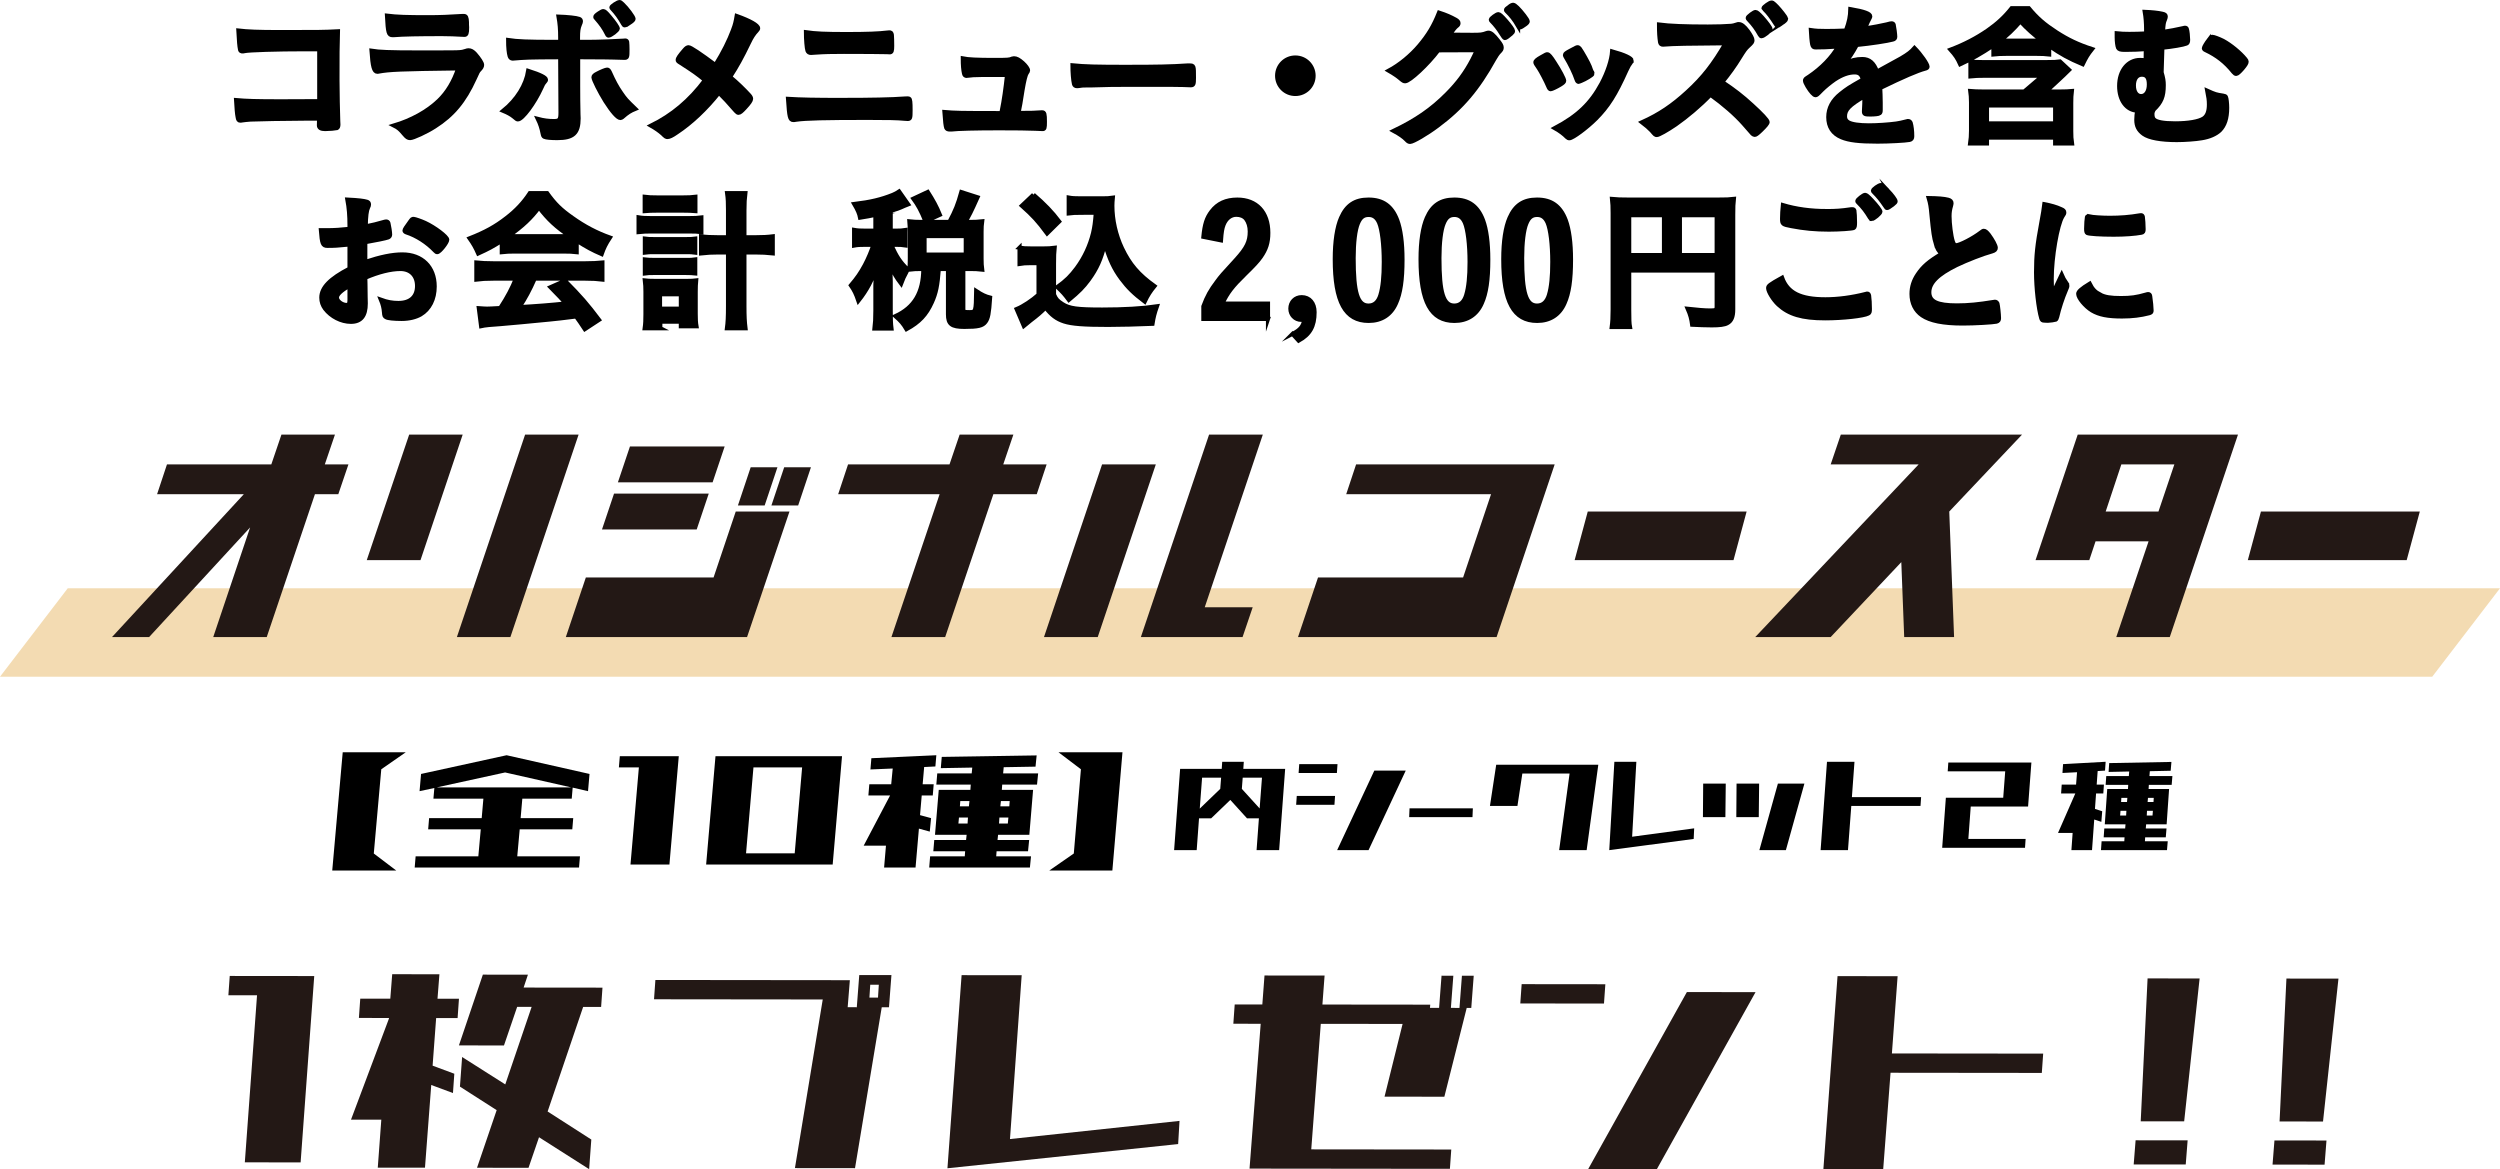
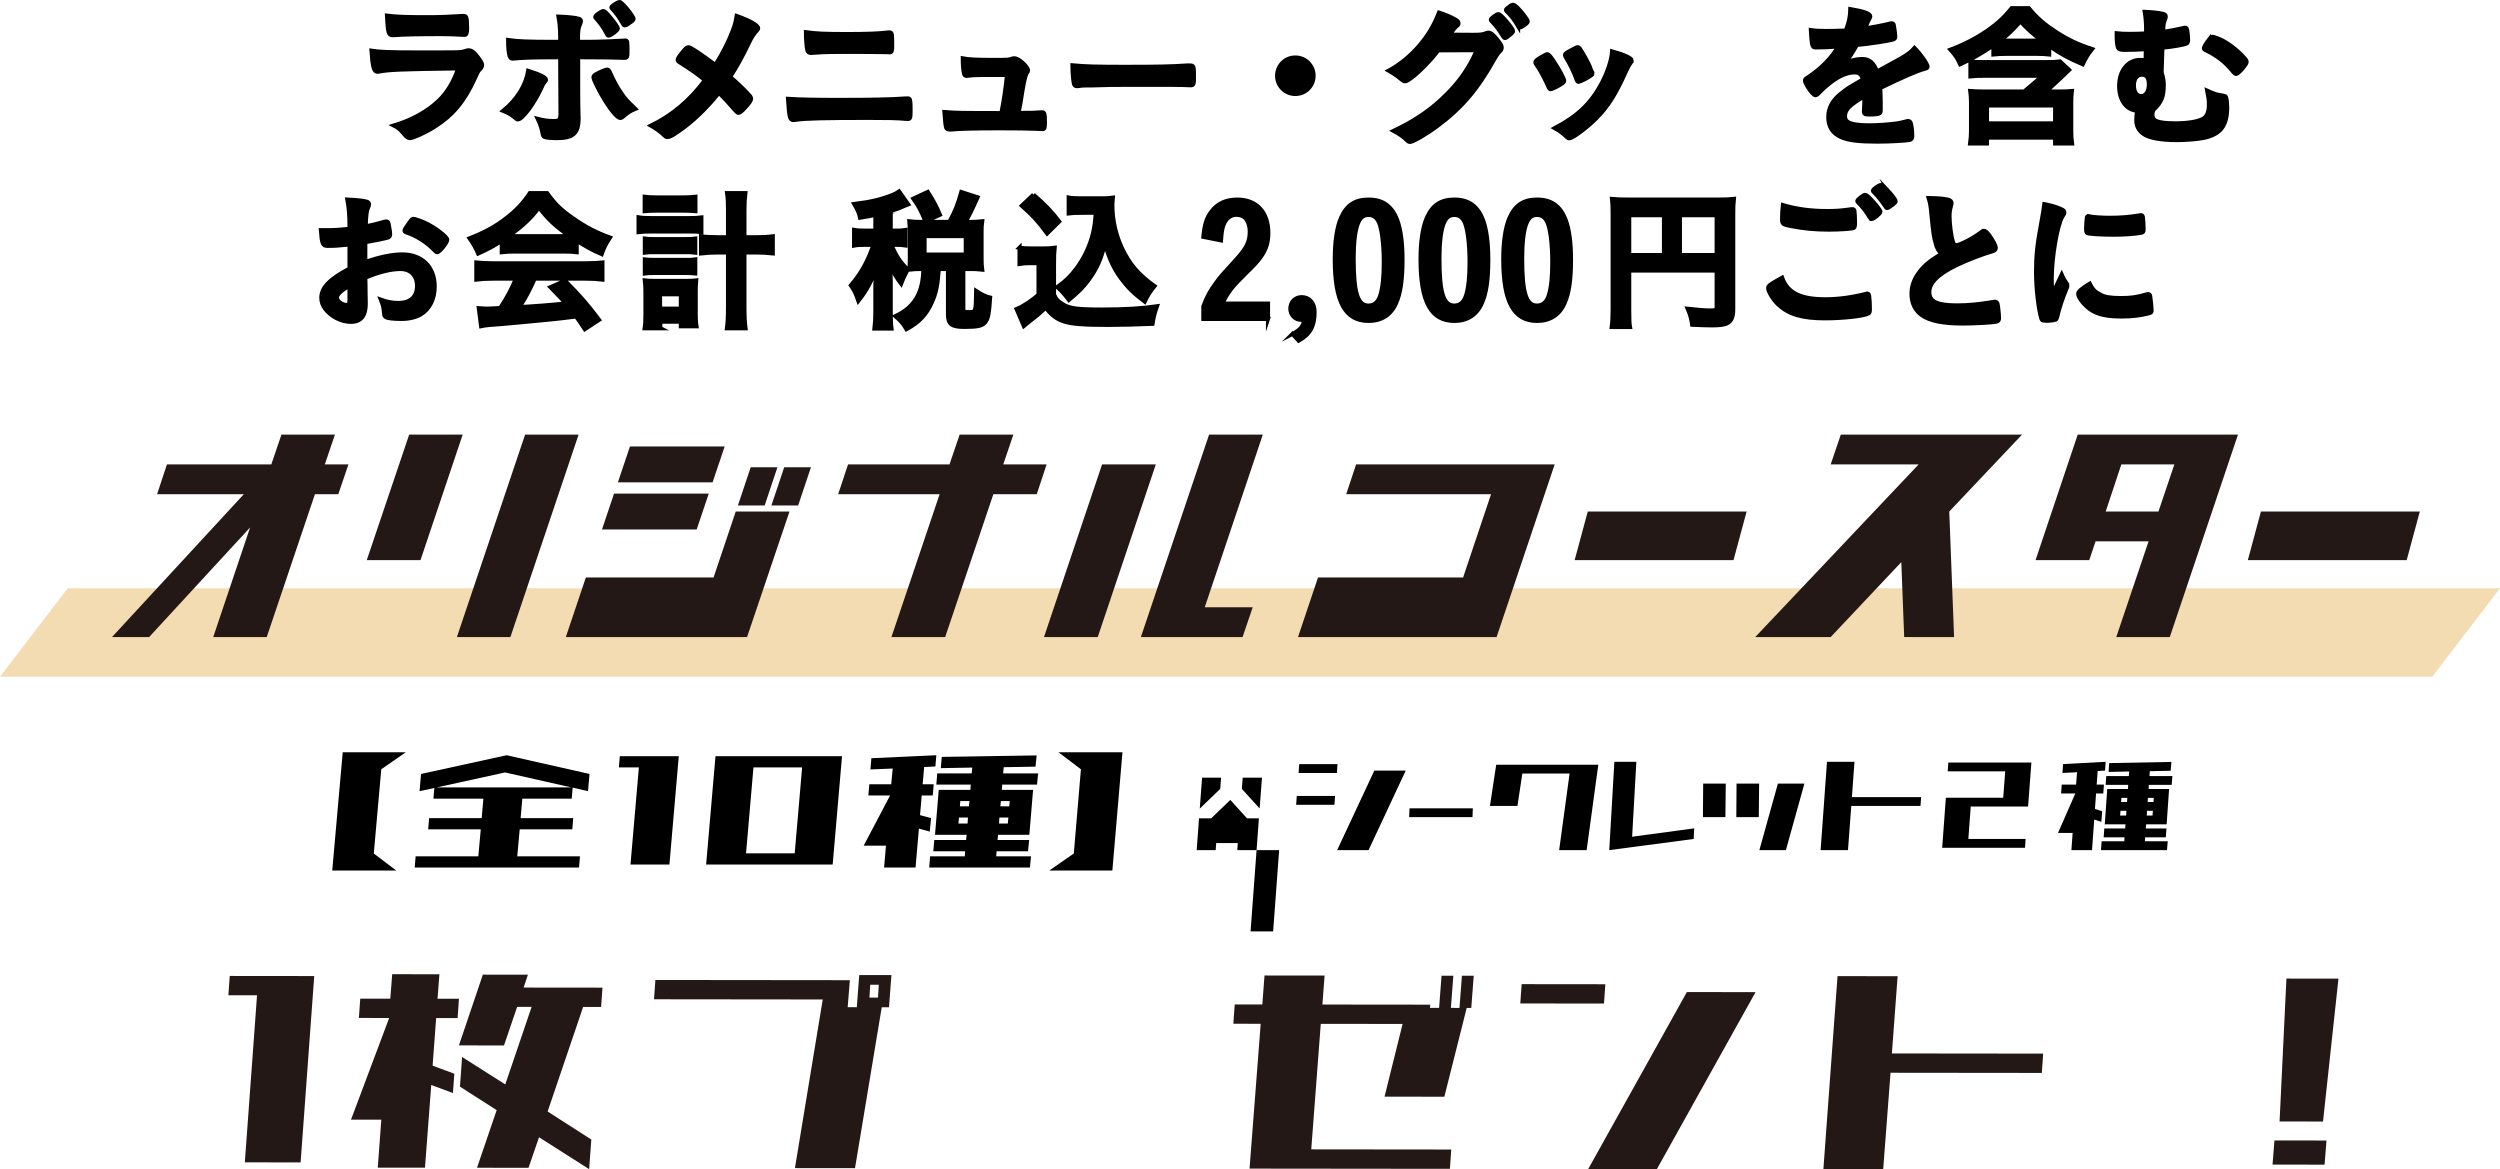
<svg xmlns="http://www.w3.org/2000/svg" id="_レイヤー_1" version="1.1" viewBox="0 0 755.824 353.517">
  <defs>
    <style>
      .st0 {
        fill: #f3dbb2;
      }

      .st1 {
        stroke: #000;
        stroke-miterlimit: 10;
        stroke-width: 1.247px;
      }

      .st2 {
        fill: #231815;
      }
    </style>
  </defs>
  <polygon class="st0" points="0 204.59 735.339 204.59 755.824 177.85 20.485 177.85 0 204.59" />
  <g>
    <path class="st2" d="M33.868,192.597l39.854-43.192h-26.229l2.987-9.005h31.549l3.06-9.006h16.176l-3.061,9.006h7.141l-3.061,9.005h-7.067l-14.572,43.192h-16.175l11.147-33.138-30.528,33.138h-11.221Z" />
    <path class="st2" d="M110.884,169.339l12.823-37.945h16.176l-12.751,37.945h-16.248ZM138.134,192.597l20.62-61.203h16.175l-20.62,61.203h-16.175Z" />
    <path class="st2" d="M171.07,192.597l6.048-18.012h38.616l6.703-19.935h16.248l-12.824,37.946h-54.791ZM181.999,160.072h28.635l3.643-10.842h-28.634l-3.644,10.842ZM186.809,145.821h28.634l3.644-10.842h-28.635l-3.643,10.842ZM223.093,152.815l3.861-11.541h8.088l-3.861,11.541h-8.088ZM233.221,152.815l3.861-11.541h8.088l-3.862,11.541h-8.087Z" />
    <path class="st2" d="M253.405,149.405l2.987-9.005h30.674l3.061-9.006h16.248l-3.061,9.006h13.115l-2.987,9.005h-13.115l-14.572,43.192h-16.247l14.571-43.192h-30.674Z" />
    <path class="st2" d="M315.631,192.597l17.56-52.197h16.248l-17.56,52.197h-16.248ZM344.921,192.597l20.619-61.203h16.248l-17.56,52.197h14.5l-3.061,9.006h-30.747Z" />
    <path class="st2" d="M392.43,192.597l6.048-18.012h43.861l8.452-25.181h-43.789l2.987-9.005h60.037l-17.56,52.197h-60.037Z" />
    <path class="st2" d="M524.092,169.339h-48.03l3.964-14.688h48.03l-3.964,14.688Z" />
    <path class="st2" d="M530.666,192.597l49.399-52.197h-26.594l3.06-9.006h54.792l-22.004,23.257,1.457,37.946h-15.082l-.875-22.646-21.348,22.646h-22.806Z" />
    <path class="st2" d="M615.406,169.339l12.75-37.945h48.453l-20.62,61.203h-16.175l9.764-28.94h-16.029l-1.895,5.683h-16.248ZM636.609,154.651h15.957l4.809-14.251h-16.029l-4.736,14.251Z" />
    <path class="st2" d="M727.614,169.339h-48.03l3.964-14.688h48.03l-3.964,14.688Z" />
  </g>
  <g>
    <g>
      <path d="M100.446,263.188l3.17-35.765h19.07l-7.413,5.149-2.264,25.466,6.791,5.149h-19.354Z" />
      <path d="M131.035,241.457l.282-3.226-4.471.962.453-5.206,25.861-5.659,25.069,5.659-.452,5.206-4.641-1.075-.283,3.339h-14.939l-.51,5.885h15.902l-.283,3.396h-15.901l-.736,8.149h18.958l-.283,3.396h-49.686l.283-3.396h18.957l.735-8.149h-15.901l.283-3.396h15.901l.51-5.885h-15.109ZM172.741,238.062l-20.032-4.527-20.712,4.527h40.744Z" />
      <polygon points="204.933 228.612 193.445 228.612 187.39 228.612 187.108 232.006 193.152 232.006 190.615 261.377 202.387 261.377 205.216 228.612 204.933 228.612" />
      <path d="M254.288,228.612h-37.972l-2.83,32.766h38.255l2.83-32.766h-.283ZM225.551,257.982l2.243-25.976h14.714l-2.244,25.976h-14.713Z" />
      <path d="M267.289,262.283l.566-6.621h-6.734l7.979-15.166h-6.564l.283-3.396h6.621l.453-4.754-6.734.283.283-3.396,19.637-.905-.283,3.396-3.396.17-.453,5.206h3.339l-.282,3.396h-3.339l-.51,5.941,3.339.905-.396,4.075-3.282-.905-1.019,11.771h-9.507ZM283.078,237.213l.282-3.396h10.413l.17-1.755-9.508.17.283-3.396,28.691-.452-.34,3.396-9.62.17-.17,1.867h10.582l-.339,3.396h-10.526l-.112,1.584h9.45l-1.132,13.582h-9.45l-.17,1.584h9.563l-.34,3.396h-9.507l-.113,1.528h10.525l-.339,3.396h-30.445l.282-3.396h10.47l.113-1.528h-9.62l.282-3.396h9.62l.17-1.584h-9.563l1.132-13.582h9.563l.113-1.584h-10.412ZM292.528,248.984l.113-1.811h-2.717l-.169,1.811h2.772ZM290.321,242.193l-.113,1.585h2.717l.17-1.585h-2.773ZM304.865,247.173h-2.717l-.113,1.811h2.66l.17-1.811ZM305.261,242.193h-2.659l-.17,1.585h2.716l.113-1.585Z" />
      <path d="M339.358,227.423l-3.056,35.765h-19.071l7.414-5.149,2.15-25.466-6.791-5.149h19.354Z" />
    </g>
    <g>
-       <path d="M379.899,257.019l.705-9.616h-3.599l-5.045-5.564-5.788,5.564h-3.673l-.705,9.616h-6.826l1.818-24.574h12.576l.148-2.137h6.529l-.148,2.137h12.651l-1.818,24.574h-6.826ZM363.427,235.116l-.705,9.35,6.195-5.966.26-3.384h-5.75ZM381.531,235.116h-5.825l-.26,3.384,5.38,5.921.705-9.305Z" />
+       <path d="M379.899,257.019l.705-9.616h-3.599l-5.045-5.564-5.788,5.564h-3.673l-.705,9.616h-6.826h12.576l.148-2.137h6.529l-.148,2.137h12.651l-1.818,24.574h-6.826ZM363.427,235.116l-.705,9.35,6.195-5.966.26-3.384h-5.75ZM381.531,235.116h-5.825l-.26,3.384,5.38,5.921.705-9.305Z" />
      <path d="M391.865,243.307l.186-2.671h11.575l-.186,2.671h-11.575ZM392.608,233.692l.186-2.672h11.574l-.185,2.672h-11.575ZM404.256,257.019l11.241-24.04h9.497l-11.24,24.04h-9.498Z" />
      <path d="M426.032,247.047l.111-2.671h19.143l-.111,2.671h-19.143Z" />
      <path d="M471.378,257.019l3.153-23.149h-14.283l-1.483,9.794h-8.311l1.893-12.465h30.866l-3.524,25.82h-8.311Z" />
      <path d="M488.069,230.308h6.648l-1.276,22.66,18.757-2.538-.147,3.206-25.524,3.383,1.543-26.711Z" />
      <path d="M514.846,247.047l.074-10.15h6.826l-.111,10.15h-6.789ZM524.937,247.047l.074-10.15h6.826l-.111,10.15h-6.789ZM531.911,257.019l5.602-20.122h8.014l-5.603,20.122h-8.013Z" />
      <path d="M550.425,257.019l1.929-26.711h8.311l-.779,10.685h20.924l-.186,2.671h-20.924l-1.001,13.355h-8.273Z" />
      <polygon points="605.432 243.841 613.149 243.841 614.151 230.531 613.965 230.531 606.434 230.531 589.034 230.531 588.849 233.201 606.233 233.201 605.633 241.17 596.009 241.17 588.292 241.17 587.18 256.307 594.896 256.307 612.221 256.307 612.406 253.636 595.092 253.636 595.812 243.841 605.432 243.841" />
      <path d="M626.248,257.019l.371-5.208h-4.414l5.23-11.932h-4.304l.186-2.671h4.341l.297-3.739-4.415.223.186-2.672,12.873-.712-.186,2.671-2.226.134-.297,4.096h2.189l-.186,2.671h-2.189l-.334,4.675,2.189.712-.26,3.206-2.152-.713-.667,9.26h-6.233ZM636.599,237.297l.186-2.671h6.826l.111-1.38-6.232.133.186-2.671,18.81-.355-.223,2.671-6.307.134-.111,1.469h6.938l-.223,2.671h-6.9l-.074,1.247h6.195l-.742,10.685h-6.195l-.111,1.246h6.27l-.223,2.671h-6.232l-.074,1.202h6.9l-.223,2.671h-19.959l.186-2.671h6.863l.074-1.202h-6.307l.185-2.671h6.308l.111-1.246h-6.271l.742-10.685h6.27l.074-1.247h-6.826ZM642.795,246.557l.074-1.425h-1.781l-.111,1.425h1.818ZM641.348,241.215l-.074,1.246h1.781l.11-1.246h-1.817ZM650.882,245.132h-1.78l-.074,1.425h1.743l.111-1.425ZM651.142,241.215h-1.743l-.111,1.246h1.78l.074-1.246Z" />
    </g>
  </g>
  <g>
    <polygon class="st2" points="94.597 295.09 94.597 295.089 87.378 295.081 78.135 295.071 78.135 295.071 69.457 295.062 69.045 300.899 77.708 300.908 74.018 351.41 90.885 351.429 95.002 295.09 94.597 295.09" />
    <path class="st2" d="M114.212,353.012l1.07-14.498-9.163-.011,11.467-30.544.001-.194-9.082-.01.411-5.839,9.083.011.576-7.396,14.272.017-.576,7.395,6.487.007-.411,5.839-6.488-.007-1.07,14.4,6.565,2.44-.411,5.838-6.565-2.439-1.894,25.007s-14.272-.016-14.272-.016ZM138.743,316.06l7.24-21.4,13.624.015-1.302,3.892,23.842.026-.412,5.838-5.434-.006-10.739,31.615,13.209,8.48-.658,8.952-15.153-9.651-3.174,9.241-15.57-.017,5.939-17.413-11.102-7.115.658-8.952,13.048,8.285,7.973-23.443-4.38-.005-3.986,11.674-13.623-.016Z" />
    <path class="st2" d="M268.766,304.527l-2.189-.002-8.082,48.647-18.165-.021,8.409-50.982-51.008-.057.412-5.838,58.793.065-.658,8.173,2.757.003.74-9.73,9.731.011-.74,9.73ZM265.692,297.712l-2.595-.003-.247,3.892,2.595.003.247-3.892Z" />
-     <path class="st2" d="M290.723,294.82l18.165.021-3.541,49.528,51.257-5.49-.413,7.007-69.749,7.317,4.281-58.383Z" />
    <path class="st2" d="M372.875,309.509l.412-5.839,8.353.009.658-8.758,18.165.021-.658,8.758,32.6.036-.082.973,2.757.003.74-9.73,3.568.004-.74,9.73,2.595.003.74-9.73,3.568.004-.74,9.73-1.379-.001-6.76,26.851-18.084-.021,5.458-21.985-24.734-.027-2.88,37.947,42.331.047-.412,5.839-60.577-.067,3.374-43.786-8.272-.009Z" />
    <path class="st2" d="M459.63,303.376l.412-5.838,25.302.027-.412,5.839-25.302-.028ZM480.172,353.418l29.821-53.489,20.76.023-29.821,53.488-20.76-.022Z" />
    <path class="st2" d="M551.262,353.496l4.281-58.383,18.165.021-1.729,23.354,45.736.051-.412,5.838-45.736-.051-2.222,29.191-18.084-.021Z" />
-     <path class="st2" d="M645.079,352.044l.576-7.298,15.731.017-.575,7.299-15.732-.018ZM647.202,339.006l2.075-43.204,15.732.018-4.67,43.201-13.138-.015Z" />
    <path class="st2" d="M687.057,352.091l.576-7.299,15.731.018-.575,7.299-15.732-.018ZM689.18,339.053l2.075-43.205,15.732.018-4.67,43.202-13.138-.015Z" />
  </g>
  <g>
-     <path class="st1" d="M96.519,14.887h-4.261c-8.475,0-17.088.277-18.246.556-.231.046-.37.093-.417.093l-.231-.047-.185.047c-.51-.14-.51-.186-.603-.556-.231-1.112-.324-2.362-.51-5.743,2.732.324,6.067.463,12.411.463,12.134,0,13.106,0,17.691-.231-.14,4.492-.14,7.086-.14,14.728,0,2.686.14,10.836.231,12.457.047.694.047.741.047.973,0,.602-.139.973-.463,1.111-.278.093-2.362.277-3.566.277-1.235,0-1.853-.37-1.853-1.111,0-.123.016-.802.047-2.037h-4.585c-5.094,0-14.356.186-16.162.277-1.111.093-1.76.14-2.64.278-.14.046-.278.046-.417.046-.51,0-.694-.185-.834-1.157-.185-.88-.324-2.594-.463-5.048,3.103.277,6.159.37,13.477.37,3.273,0,7.163-.015,11.67-.046,0,0,0-15.699,0-15.699Z" />
    <path class="st1" d="M114.442,21.648c-.093,0-.324.047-.37.047-1.02,0-1.437-1.575-1.76-6.345,2.269.37,5.464.51,14.078.51,9.262,0,11.763,0,12.643-.093.694-.047.834-.093,1.76-.371.324-.139.602-.185.88-.185.694,0,1.25.324,1.991,1.111,1.251,1.436,2.084,2.732,2.084,3.288,0,.509-.231.88-.787,1.481-.37.324-.603.741-1.482,2.732-3.103,6.808-6.575,10.976-12.04,14.449-2.501,1.621-6.53,3.473-7.456,3.473-.648,0-1.019-.277-1.807-1.204-1.204-1.436-1.76-1.944-3.056-2.593,5.279-1.575,10.096-4.215,13.522-7.503,2.593-2.5,4.538-5.742,5.881-9.771-17.552.232-20.793.371-24.081.973ZM129.586,5.208c3.211,0,6.591-.124,10.142-.371h.556c.603,0,.834.463.88,1.853,0,.556,0,1.065.047,1.528v.186c0,1.667-.186,2.13-.787,2.13-.186,0-.556-.046-.973-.046-.88-.093-4.354-.186-5.789-.186-6.946,0-11.901.093-14.634.324h-.371c-1.204,0-1.389-.694-1.667-5.882,3.011.371,5.928.464,12.597.464Z" />
    <path class="st1" d="M165.062,24.103c0,.231-.092.37-.463.787-.324.37-.509.694-.973,1.76-2.037,4.492-5.696,9.447-7.039,9.447-.277,0-.37-.046-1.343-.88-.741-.603-1.76-1.158-3.103-1.714,4.168-3.38,6.854-7.733,7.548-12.087,3.752,1.204,5.372,2.038,5.372,2.687ZM169.369,17.295c-9.957.046-10.42.092-14.311.416h-.093c-.416,0-.74-.277-.88-.74-.277-.88-.463-2.594-.463-4.863,2.64.417,5.975.556,13.986.556h1.76v-1.25c0-2.64-.14-4.214-.51-6.391,2.686.093,5.418.37,6.252.694.37.139.51.371.51.741,0,.231-.047.37-.324,1.019-.417,1.019-.556,1.898-.556,3.891v1.296h3.01c3.01,0,8.938-.231,10.79-.37.154-.031.324-.046.51-.046.324,0,.51.185.556.463.046.231.093,1.574.093,2.177,0,2.454-.047,2.593-.973,2.593-.231,0-.694,0-3.381-.093-1.621-.046-2.223-.046-10.559-.092v8.66c0,3.087.031,5.943.093,8.567.046.556.046.972.046,1.25,0,4.492-1.621,5.974-6.437,5.974-1.853,0-3.428-.139-3.891-.37-.324-.139-.417-.37-.556-1.065-.277-1.481-.741-2.917-1.436-4.353,1.76.463,3.195.648,4.862.648,1.668,0,1.991-.417,1.991-2.501,0,0-.092-16.811-.092-16.811ZM188.217,35.356c-.277.231-.463.324-.648.324-.833,0-2.5-1.898-4.538-5.094-1.76-2.825-3.612-6.53-3.612-7.225,0-.37.324-.694,1.065-1.065,1.204-.648,2.686-1.25,3.057-1.25.37,0,.556.231.833.787,1.204,2.686,2.131,4.445,3.428,6.298,1.343,1.945,1.527,2.131,4.26,4.771-1.481.602-2.361,1.157-3.844,2.454ZM183.54,10.348c-.973-1.898-1.76-3.01-3.288-4.77-.278-.278-.278-.324-.278-.417,0-.324.231-.556,1.111-1.157.695-.464,1.065-.648,1.297-.648.371,0,.834.37,1.945,1.713,1.39,1.621,2.454,3.195,2.454,3.566,0,.509-2.13,2.13-2.778,2.13-.186,0-.324-.093-.463-.417ZM190.116,7.06c-.603.371-1.065.603-1.251.603-.185,0-.277-.093-.463-.417-1.111-1.945-1.991-3.195-3.334-4.631-.186-.186-.231-.278-.231-.37,0-.371,1.898-1.621,2.454-1.621.231,0,.463.139.926.602,1.344,1.251,3.335,3.937,3.335,4.492,0,.278-.371.648-1.436,1.343Z" />
    <path class="st1" d="M221.701,8.866c.51-1.39.741-2.362,1.019-4.029,4.029,1.436,6.483,2.825,6.483,3.705,0,.231-.093.37-.417.741-.88.926-1.574,1.991-2.315,3.565-2.315,4.771-3.565,7.039-5.742,10.42,2.084,1.714,4.168,3.751,5.742,5.465.417.463.603.787.603,1.157,0,.464-.556,1.297-1.853,2.687-.973,1.065-1.528,1.528-1.945,1.528-.231,0-.463-.139-.833-.556-2.779-3.149-3.057-3.474-5.095-5.511-3.937,4.955-8.429,9.169-12.781,12.04-1.39.973-2.223,1.343-2.732,1.343-.463,0-.51,0-1.667-1.111-.787-.694-1.945-1.528-3.335-2.315,6.392-3.148,11.671-7.549,16.302-13.754-2.177-1.807-3.288-2.594-7.225-5.141-.926-.556-1.019-.648-1.019-.973,0-.509.556-1.297,2.037-3.01.51-.603.88-.834,1.251-.834.602,0,3.704,2.084,8.104,5.372,2.407-3.89,4.075-7.225,5.418-10.79Z" />
    <path class="st1" d="M254.492,30.215c8.428,0,15.467-.139,18.802-.416.51-.047.833-.047,1.019-.047.278,0,.417.047.556.093.324.186.417.973.417,3.52,0,2.362-.093,2.594-.88,2.594-.062,0-.324-.016-.787-.047-2.455-.231-5.279-.277-11.254-.277-12.781,0-18.848.139-21.673.556-.463.093-.648.093-.834.093-1.064,0-1.25-.834-1.62-6.392,3.751.232,8.289.324,16.255.324l-0.0 0ZM255.928,10.302c6.205,0,9.771-.139,12.411-.463.277-.047.324-.047.509-.047.51,0,.695.14.788.787.046.371.092,1.992.092,3.288,0,1.575-.139,1.945-.74,1.945-.186,0-.417,0-.788-.046-.926-.047-7.688-.093-13.06-.093-3.565,0-5.974.046-8.521.231-.603.046-1.343.093-1.436.093-.556,0-.88-.231-1.065-.695-.231-.647-.463-3.38-.463-5.557,2.825.417,5.789.556,12.272.556h-0Z" />
    <path class="st1" d="M296.356,22.667c-1.667,0-2.778.092-3.797.231-.139.046-.231.046-.324.046-.417,0-.694-.231-.787-.741-.231-1.019-.371-2.5-.371-4.538,1.575.324,4.399.463,9.494.463,4.214,0,4.631-.046,5.465-.417.185-.046.37-.092.509-.092.787,0,1.528.416,2.64,1.389.973.88,1.621,1.807,1.621,2.27,0,.186-.093.417-.37.787-.37.494-.803,2.208-1.297,5.141-.556,3.658-.834,5.141-1.158,6.669-.031.092-.046.185-.046.277,4.121,0,4.909-.046,6.9-.185h.277c.648,0,.787.463.787,2.871,0,1.898-.092,2.176-.694,2.176-.231,0-.324,0-2.223-.092-1.528-.093-6.483-.14-10.883-.14-7.179,0-12.551.14-14.495.371h-.417c-.648,0-.927-.14-1.111-.51-.186-.556-.371-1.898-.556-4.77,3.241.277,4.538.324,17.228.324.092-.371.092-.417.139-.788.602-2.917,1.157-6.808,1.574-10.743,0,0-8.104,0-8.104 0Z" />
    <path class="st1" d="M340.956,20.212c8.475,0,13.337-.093,18.015-.417h.603c1.389,0,1.389.047,1.389,3.752,0,1.898-.139,2.223-.926,2.223h-.186c-3.057-.139-4.77-.139-18.153-.139-4.909,0-7.363.046-11.624.185h-1.343c-1.482,0-1.714.047-2.594.186-.231,0-.417.046-.51.046-.509,0-.833-.231-.926-.648-.278-1.157-.463-3.52-.463-5.649,3.751.37,7.039.463,16.718.463Z" />
    <path class="st1" d="M397.132,22.899c0,3.057-2.454,5.511-5.511,5.511s-5.511-2.454-5.511-5.511,2.454-5.512,5.511-5.512,5.511,2.455,5.511,5.512Z" />
    <path class="st1" d="M434.829,15.211c-3.195,4.26-8.66,9.354-10.003,9.354-.417,0-.602-.093-1.528-.88-.694-.603-1.898-1.436-3.427-2.315,3.288-1.76,6.669-4.539,9.216-7.549,2.732-3.242,4.354-5.928,5.975-10.003,2.269.741,3.473,1.297,5.001,2.13.648.371.88.648.88,1.065,0,.324-.139.602-.556.88-.463.37-.926.926-2.13,2.594l6.899.046c2.501,0,2.964-.046,4.354-.556.186-.046.324-.093.51-.093.741,0,1.528.694,2.871,2.408.88,1.111,1.111,1.574,1.111,2.084s-.139.741-.787,1.39c-.37.37-.973,1.25-1.436,2.084-5.002,9.03-9.818,14.727-17.182,20.191-3.195,2.408-7.409,4.862-8.289,4.862-.371,0-.695-.186-1.111-.648-.788-.834-2.038-1.714-3.844-2.686,6.761-3.242,11.484-6.484,16.115-11.161,3.288-3.288,5.604-6.438,7.642-10.327.417-.787.694-1.39,1.436-2.918,0,0-11.717.047-11.717.047ZM456.873,10.209c-1.019.88-1.621,1.297-1.898,1.297-.186,0-.556-.463-1.111-1.39-.741-1.25-1.853-2.686-2.918-3.751-.185-.186-.231-.277-.231-.417,0-.37,1.76-1.667,2.27-1.667.37,0,.926.463,2.315,2.038,1.25,1.436,2.13,2.686,2.13,3.01s-.139.51-.556.88ZM458.957,7.848c-1.111-1.899-2.177-3.242-3.427-4.446-.186-.186-.231-.277-.231-.37,0-.231.231-.464,1.019-1.02.603-.463.88-.556,1.204-.556.51.047,1.714,1.204,3.288,3.242.648.833,1.065,1.528,1.065,1.76s-.14.463-.695.88c-.74.556-1.436.973-1.713.973-.186,0-.324-.093-.51-.463Z" />
    <path class="st1" d="M468.129,26.187c-.74-1.714-2.269-4.632-2.871-5.512-.926-1.343-1.064-1.574-1.064-1.852,0-.371.509-.834,1.76-1.528,1.436-.834,1.62-.927,1.898-.88.417.046,1.019.74,2.13,2.5,1.528,2.315,2.918,4.956,2.918,5.512,0,.324-.324.648-1.25,1.204-1.065.647-2.548,1.343-2.825,1.343-.278,0-.463-.186-.695-.787ZM493.322,18.314c0,.186-.093.37-.278.602-.463.603-.74,1.065-1.343,2.362-3.334,7.409-5.511,10.837-9.216,14.588-2.732,2.732-7.039,5.928-8.012,5.928-.277,0-.509-.093-.787-.371-.834-.88-2.13-1.852-3.612-2.686,6.993-3.705,10.883-7.456,14.125-13.477,1.806-3.427,3.01-7.039,3.195-9.725,3.844,1.064,5.928,2.084,5.928,2.778ZM481.421,22.389c0,.278-2.131,1.574-3.428,2.084-.277.093-.463.139-.463.186-.139.046-.231.093-.277.093-.232,0-.464-.232-.603-.695-.648-1.944-1.945-4.631-3.381-6.992-.062-.093-.108-.248-.139-.464,0-.324.37-.602,1.76-1.343,1.714-.926,1.806-.973,2.084-.973.231,0,.324.093.648.417.648.88,2.64,4.399,3.01,5.418.278.788.464,1.344.603,1.528.139.14.186.278.186.324l-.047.278.047.139Z" />
-     <path class="st1" d="M529.631,31.743c2.964,2.687,4.771,4.631,4.771,5.141,0,.417-.603,1.158-2.038,2.547-1.065,1.02-1.528,1.344-1.853,1.344-.185,0-.417-.093-.694-.324-.34-.402-1.22-1.405-2.64-3.011-2.547-2.871-6.021-5.881-10.05-8.799-3.056,3.195-7.178,6.669-10.512,8.984-2.64,1.806-5.141,3.195-5.696,3.195-.464,0-.51-.046-1.621-1.343-.648-.695-1.714-1.621-2.871-2.501,5.325-2.408,9.262-5.094,13.661-9.123,4.771-4.354,7.919-8.383,11.624-14.773-10.435.062-16.502.186-18.2.371-.556.046-.648.046-.74.046-.51,0-.788-.231-.88-.741-.232-1.481-.324-2.871-.324-5.325,3.148.417,8.058.602,14.772.602,2.732,0,5.604-.093,7.132-.231.603-.093.694-.093,1.667-.417.186-.092.278-.092.556-.092.788,0,1.621.647,2.732,2.13.88,1.25,1.39,2.177,1.39,2.732s-.139.741-1.343,1.853c-.741.694-1.065,1.111-2.501,3.427-1.39,2.315-3.52,5.279-5.279,7.363,3.612,2.408,6.066,4.307,8.938,6.946ZM532.086,10.579c-1.065-1.898-1.945-3.103-3.428-4.677-.185-.186-.277-.325-.277-.417,0-.277.277-.556,1.065-1.157.694-.51,1.064-.695,1.296-.695.371,0,.88.417,1.992,1.621,1.481,1.667,2.547,3.149,2.547,3.52,0,.51-2.084,2.177-2.732,2.177-.186,0-.278-.093-.463-.371ZM538.569,7.107c-.324.231-.695.463-.834.556-.046,0-.093,0-.231.046-.062.031-.108.062-.139.093-.14,0-.278-.139-.464-.463-1.389-2.177-2.361-3.474-3.473-4.538-.092-.062-.185-.17-.278-.324,0-.371,1.991-1.76,2.408-1.714.324,0,.463.093.973.556.787.694,2.315,2.501,3.103,3.658.093.14.232.371.371.788,0,.231-.556.787-1.436,1.343Z" />
    <path class="st1" d="M563.672,29.104c-4.585,2.687-5.882,4.029-5.882,6.066,0,.834.324,1.39,1.019,1.807,1.02.602,3.288.926,6.206.926,2.501,0,5.974-.231,8.336-.556.973-.139,1.528-.277,3.381-.74h.231c.324,0,.556.231.694.556.278.972.463,2.361.463,4.028,0,.695-.231.973-.833,1.111-1.111.232-6.252.51-9.633.51-5.649,0-8.66-.37-10.883-1.297-2.687-1.111-4.029-3.195-4.029-6.112,0-2.687,1.251-5.048,3.751-7.04,1.991-1.574,2.455-1.898,6.715-4.307-.37-1.528-1.064-2.177-2.5-2.177-1.899,0-3.891.741-6.067,2.177-1.343.927-2.917,2.223-3.89,3.195-1.39,1.436-1.528,1.528-1.898,1.528-.463,0-1.436-1.064-2.408-2.686-.463-.787-.741-1.39-.741-1.714,0-.417.093-.509,1.204-1.204,3.798-2.547,6.946-5.789,8.846-9.123-3.288.231-5.002.278-6.808.278-.695,0-.834-.14-1.065-.927-.139-.602-.371-3.057-.417-4.307,1.574.231,2.501.277,4.724.277,1.807,0,3.798-.046,5.882-.139.973-2.64,1.296-4.307,1.343-6.483,4.121.694,6.021,1.39,6.021,2.177,0,.186-.047.278-.186.556-.324.603-.694,1.343-1.297,2.778-.062.124-.108.232-.139.324,2.64-.37,4.955-.833,6.576-1.204,1.019-.277,1.25-.324,1.481-.324.371,0,.556.14.648.417.186.834.464,2.964.464,3.612,0,.51-.186.741-.788.88-1.481.417-6.576,1.204-10.836,1.621-1.39,2.547-2.362,4.029-3.798,5.604,2.084-.973,3.658-1.343,5.511-1.343,2.084,0,3.474,1.204,4.399,3.797,4.585-2.5,7.039-3.844,7.317-4.028,2.13-1.251,3.01-1.945,4.029-3.104,1.898,1.945,3.937,4.863,3.937,5.65,0,.277-.186.463-.788.602-2.269.603-6.483,2.408-13.522,5.835.047.834.139,2.964.139,4.446v2.223c0,.556-.092.834-.324.973-.231.231-1.481.37-2.871.37-1.574,0-1.853-.139-1.853-.88v-.185c.093-1.344.14-3.104.14-4.215,0,0,0-.231,0-.231Z" />
    <path class="st1" d="M602.666,13.729c-3.89,2.594-6.529,4.075-10.049,5.696-.834-1.853-1.39-2.686-2.918-4.399,4.168-1.574,7.827-3.474,11.254-5.835,2.871-1.991,5.141-4.075,7.225-6.715h5.187c2.547,3.056,4.631,4.862,8.336,7.271,3.52,2.27,6.529,3.705,10.79,5.094-1.343,1.714-1.714,2.315-2.825,4.585-4.168-1.76-6.529-3.057-10.142-5.558v2.594c-1.25-.139-2.13-.186-3.705-.186h-9.309c-1.62,0-2.5.047-3.844.186,0,0,0-2.732,0-2.732ZM622.904,27.668c1.528,0,2.454-.046,3.473-.139-.139,1.204-.185,2.084-.185,3.612v8.475c0,1.481.046,2.501.231,3.751h-5.095v-1.76h-20.607v1.76h-5.095c.186-1.343.278-2.315.278-3.844v-8.567c0-1.436-.093-2.408-.231-3.427,1.111.093,2.223.139,3.704.139h12.597l5.604-4.77h-17.505c-1.853,0-3.011.046-4.354.185v-4.492c.973.14,2.038.186,3.52.186h19.682c1.992,0,2.918-.046,3.891-.186l2.732,2.548c-.092.092-.648.632-1.667,1.62l-5.279,4.909s4.307,0,4.307 0ZM600.722,37.301h20.607v-5.418h-20.607v5.418ZM615.865,12.293h1.436c-2.408-1.806-4.446-3.612-6.483-5.835-2.315,2.64-4.122,4.354-6.113,5.789.694.046,1.019.046,1.667.046h9.494Z" />
    <path class="st1" d="M648.839,8.866c0-1.853-.14-3.658-.417-5.279,2.223.093,3.982.277,5.233.556.88.186,1.111.37,1.111.88,0,.231-.047.37-.231.88-.371.88-.464,1.297-.603,3.751,2.177-.324,3.891-.648,6.159-1.158.278-.092.371-.092.51-.092.324,0,.463.092.556.416.186.464.37,2.316.37,3.196,0,.694-.139,1.019-.509,1.157-.88.37-4.354.973-7.271,1.25-.092,2.548-.139,3.891-.231,7.456.51,1.807.648,2.594.648,3.844,0,3.474-.694,5.188-3.057,7.456-.277.556-.37.88-.37,1.297,0,.741.139,1.297.463,1.621.695.787,2.778,1.204,6.391,1.204,4.029,0,7.179-.556,8.614-1.482,1.111-.74,1.621-2.13,1.621-4.214,0-1.343-.14-2.27-.51-4.168,2.454,1.111,2.686,1.158,4.77,1.482.556.092.788.185.88.416.186.324.371,1.945.371,3.242,0,3.195-.741,5.372-2.223,6.854-1.251,1.158-3.149,1.991-5.465,2.362-1.853.324-5.187.556-7.549.556-4.77,0-8.382-.648-10.05-1.853-1.527-1.111-2.176-2.362-2.176-4.261,0-1.019.093-1.898.324-2.778-3.242-.093-5.512-3.103-5.512-7.456,0-4.631,2.64-7.873,6.345-7.873.787,0,1.204.047,1.667.231.047-1.296.047-2.454.047-3.52-1.436.14-4.261.231-6.252.231-1.436,0-1.853-.139-2.131-.602-.231-.51-.416-1.898-.416-3.195v-1.204c1.436.139,2.13.186,3.797.186,1.575,0,3.474-.047,5.095-.14,0,0,0-1.25,0-1.25ZM645.134,25.863c0,1.944.88,3.195,2.177,3.195,1.436,0,2.361-1.39,2.361-3.52,0-2.038-.648-2.964-2.13-2.964-1.482,0-2.408,1.25-2.408,3.288ZM667.779,12.062c.648-.834.741-.926,1.065-.926.463,0,2.037.602,3.241,1.204,2.316,1.25,5.141,3.565,6.762,5.557.278.324.37.556.37.741,0,.417-.277.926-1.25,2.084-.926,1.065-1.574,1.621-1.898,1.621-.278,0-.463-.14-.834-.556-2.454-3.057-4.955-5.002-8.475-6.669-.324-.139-.463-.324-.463-.556,0-.278.74-1.528,1.481-2.501Z" />
    <path class="st1" d="M105.669,73.91c-3.659.371-4.585.417-6.669.417-1.436,0-1.667-.602-1.991-4.724h1.806c2.27,0,4.308-.139,6.854-.417v-.973c0-3.01-.186-5.372-.648-7.872,3.52.185,4.909.37,5.881.648.464.139.648.37.648.833,0,.278-.046.463-.277.927-.417.88-.648,2.547-.695,5.695,1.528-.277,3.983-.88,5.836-1.436.139-.046.231-.046.324-.046.37,0,.602.186.694.51.231.926.51,2.778.51,3.473,0,.371-.232.695-.603.834-.556.231-3.937.926-6.9,1.436v5.974c4.585-1.528,8.15-2.269,11.207-2.269,5.928,0,9.771,3.797,9.771,9.679,0,3.797-1.528,6.854-4.26,8.475-1.437.834-3.474,1.343-5.696,1.343-2.315,0-4.215-.185-4.724-.509-.51-.278-.556-.417-.648-1.528-.093-1.297-.371-2.408-.927-3.751,1.899.694,3.474.972,5.279.972,3.612,0,5.65-1.852,5.65-5.14,0-3.149-1.945-5.141-5.048-5.141-2.918,0-6.623.926-10.605,2.64,0,.123.016.787.047,1.991.031,2.038.046,3.273.046,3.705.046.833.046,1.667.046,2.084,0,3.751-1.436,5.557-4.491,5.557-2.918,0-5.975-1.574-7.827-3.982-.74-1.019-1.111-2.084-1.111-3.334,0-3.011,2.687-5.743,8.521-8.753,0,0,0-7.317-0-7.317ZM105.669,86.322c-2.687,1.621-3.798,2.687-3.798,3.659,0,1.064,1.528,2.223,2.918,2.223.648,0,.88-.417.88-1.482v-4.399ZM131.51,75.81c-2.361-2.501-5.604-4.585-8.66-5.558-.37-.139-.556-.324-.556-.556,0-.278.463-1.019,1.76-2.778.51-.695.556-.741,1.02-.741.463.046,2.223.648,3.427,1.204,2.917,1.343,6.715,4.214,6.715,5.094,0,.834-2.315,3.751-3.011,3.751-.231,0-.416-.093-.694-.416Z" />
    <path class="st1" d="M151.703,72.799c-2.964,1.853-3.982,2.408-7.132,3.844-.787-1.806-1.482-3.01-2.594-4.585,4.724-1.853,7.827-3.565,11.161-6.159,2.964-2.269,5.187-4.677,7.039-7.502h5.233c2.361,3.288,4.168,5.048,7.548,7.409,3.752,2.687,7.41,4.585,11.439,6.021-1.251,1.899-1.853,3.149-2.501,5.002-2.778-1.204-4.492-2.131-7.549-4.075v3.473c-1.204-.139-2.315-.185-3.982-.185h-14.866c-1.25,0-2.593.046-3.797.185v-3.427ZM149.248,84.238c-2.315,0-3.797.093-5.232.278v-5.141c1.389.139,3.149.231,5.232.231h27.647c2.224,0,3.752-.093,5.233-.231v5.141c-1.481-.186-2.964-.278-5.233-.278h-15.235c-1.482,3.381-2.872,5.975-4.632,8.614,5.125-.278,9.818-.648,14.079-1.111-1.436-1.575-2.224-2.408-4.678-4.909l4.399-1.945c4.771,4.816,6.715,7.086,10.281,11.81l-4.307,2.825c-1.251-1.899-1.621-2.455-2.641-3.844-3.704.463-6.344.787-8.012.926-4.631.463-13.059,1.25-14.958,1.39-2.501.139-4.724.37-5.742.602l-.694-5.418c1.343.093,1.898.139,2.5.139.371,0,1.714-.046,3.983-.186,2.176-3.334,3.565-5.974,4.724-8.892h-6.716ZM170.319,71.409c.603,0,1.02,0,1.945-.046-4.029-2.686-6.622-5.094-9.309-8.66-2.315,3.149-5.001,5.696-9.216,8.66.741.046,1.112.046,1.807.046h14.772Z" />
    <path class="st1" d="M193.06,65.714c1.111.185,2.13.231,3.751.231h11.485c1.667,0,2.686-.047,3.751-.186v4.399c-1.111-.139-1.898-.186-3.751-.186h-11.485c-1.481,0-2.408.047-3.751.186v-4.445ZM194.912,59.508c1.111.139,1.991.186,3.844.186h7.688c1.806,0,2.64-.047,3.797-.186v4.307c-1.157-.093-2.084-.139-3.797-.139h-7.688c-1.621,0-2.778.046-3.844.139v-4.307ZM199.636,99.242h-4.724c.186-1.297.231-2.547.231-4.214v-6.808c0-1.39-.046-2.224-.186-3.428.787.093,1.482.14,3.149.14h9.54c1.343,0,2.084-.047,2.825-.14-.093,1.065-.14,1.899-.14,3.428v6.576c0,1.62.047,2.778.231,3.844h-4.724v-1.39h-6.205v1.991ZM194.958,72.151c1.02.139,1.436.139,2.918.139h9.447c1.574,0,1.806,0,2.871-.139v4.215c-1.019-.14-1.481-.14-2.871-.14h-9.447c-1.482,0-1.807,0-2.918.14v-4.215ZM194.958,78.449c.834.092,1.39.139,2.918.139h9.447c1.528,0,1.898,0,2.871-.139v4.214c-.926-.093-1.481-.139-2.918-.139h-9.447c-1.436,0-1.898,0-2.871.139v-4.214ZM199.543,93.315h6.298v-4.354h-6.298v4.354ZM220.105,63.722c0-2.454-.046-3.611-.277-5.325h5.511c-.186,1.481-.278,2.917-.278,5.325v8.012h3.149c2.408,0,3.937-.092,5.419-.277v5.141c-1.807-.186-3.242-.278-5.465-.278h-3.104v16.209c0,3.103.093,4.862.324,6.715h-5.604c.231-1.76.324-3.474.324-6.715v-16.209h-2.778c-1.945,0-3.798.093-5.372.278v-5.141c1.39.186,3.057.277,5.372.277h2.778v-8.012Z" />
    <path class="st1" d="M264.656,64.973c-1.806.37-2.408.463-4.631.833-.231-1.204-.694-2.315-1.76-4.121,4.955-.603,8.243-1.39,11.67-2.778.694-.278,1.343-.648,1.898-1.02l2.732,3.891c-.463.185-.602.231-1.157.463-1.482.694-2.547,1.065-4.122,1.528v5.974h1.39c1.436,0,2.223-.046,3.057-.185v4.631c-.88-.14-1.667-.186-3.057-.186h-1.25c1.76,3.798,2.547,4.955,4.955,7.502l-.371.788c-.833,1.528-.926,1.806-1.574,3.473-1.528-2.037-1.898-2.64-3.427-5.928.139,1.111.277,3.751.277,5.141v8.892c0,2.64.047,3.982.231,5.465h-5.14c.185-1.528.277-2.964.277-5.465v-7.688c0-.834.186-4.307.278-5.511-1.204,3.937-2.825,6.993-5.419,10.28-.741-2.176-1.25-3.195-2.269-4.677,1.852-2.177,2.917-3.705,4.214-6.113.973-1.806,2.13-4.538,2.594-6.159h-2.27c-1.714,0-2.594.046-3.566.231v-4.724c1.065.186,1.76.231,3.566.231h2.871v-4.77ZM287.025,67.103c1.853-3.473,2.547-5.232,3.612-9.03l4.908,1.574c-1.944,4.354-2.64,5.696-3.704,7.456h1.389c1.575,0,2.408-.046,3.705-.185-.139,1.064-.186,1.76-.186,3.148v8.15c0,1.344.047,2.224.186,3.288-1.204-.139-2.315-.185-3.705-.185h-1.991v12.087c0,.88.186.973,1.899.973,1.852,0,1.898-.186,1.991-6.392,1.667,1.112,2.871,1.668,4.214,1.992-.324,4.862-.602,6.252-1.39,7.316-.88,1.204-2.223,1.528-6.391,1.528-3.89,0-4.955-.833-4.955-3.797v-13.708h-2.778c-.371,5.001-.834,7.271-2.084,10.049-1.714,3.798-3.798,6.021-7.688,8.151-1.02-1.714-1.667-2.455-3.335-3.937,5.743-2.64,8.383-7.132,8.429-14.264h-.694c-1.39,0-2.362.046-3.52.185.093-1.111.139-2.084.139-3.334v-8.012c0-1.065-.046-2.13-.139-3.241,1.343.139,1.991.185,3.565.185h8.521ZM279.8,66.918c-1.343-3.288-2.27-4.956-3.658-6.854l4.353-2.037c1.621,2.547,2.687,4.491,3.659,6.899l-4.354,1.992ZM279.522,76.967h12.458v-5.604h-12.458v5.604Z" />
    <path class="st1" d="M308.235,74.883c1.112.186,1.853.231,3.566.231h3.658c1.343,0,2.362-.046,3.381-.185-.139,1.389-.186,2.407-.186,4.862v9.262c.648,1.482,1.065,1.898,2.548,2.871,2.084,1.344,4.445,1.668,12.04,1.668,6.438,0,12.18-.324,16.533-.973-.741,2.13-1.019,3.241-1.343,5.279-3.937.185-10.235.324-13.431.324-7.363,0-10.929-.278-13.244-1.02-2.315-.74-3.891-1.944-5.65-4.214-1.436,1.436-2.501,2.362-4.585,3.937-.74.602-.926.741-1.296,1.065-.309.247-.541.432-.695.556l-2.177-5.095c2.038-.833,4.771-2.686,6.623-4.353v-9.54h-2.732c-1.204,0-1.853.046-3.011.231v-4.909ZM312.45,58.86c3.241,2.778,5.649,5.279,7.78,8.104l-3.659,3.612c-2.778-3.751-4.214-5.326-7.641-8.383l3.52-3.334ZM326.807,64.324c-1.528,0-2.594.046-3.705.186v-4.771c.973.186,1.991.231,3.705.231h6.344c1.436,0,2.362-.046,3.288-.185-.092,1.019-.139,1.62-.139,2.407,0,4.308,1.019,8.846,2.918,12.875,2.315,4.862,4.955,7.965,9.817,11.438-1.25,1.528-2.037,2.732-2.964,4.678-3.241-2.455-5.048-4.215-7.085-6.947-2.224-3.01-3.474-5.696-4.956-10.559-1.157,4.724-2.408,7.502-4.862,10.883-1.667,2.27-3.057,3.659-6.021,6.113-1.204-1.621-1.853-2.362-3.473-3.89,2.686-1.945,4.028-3.288,5.835-5.696,2.361-3.195,4.028-6.808,4.955-10.605.417-1.806.602-3.149.834-6.159h-4.492Z" />
    <path class="st1" d="M383.354,96.417h-19.543v-3.797c1.111-3.011,2.177-4.909,4.075-7.41,1.25-1.713,1.621-2.13,5.835-6.715,3.195-3.52,4.122-5.418,4.122-8.521,0-1.528-.417-2.871-1.158-3.844-.648-.787-1.667-1.204-2.918-1.204-1.667,0-3.103,1.112-3.844,3.011-.416,1.065-.602,2.177-.787,4.724l-5.325-1.065c.37-3.797.973-5.696,2.454-7.641,1.853-2.455,4.399-3.612,7.826-3.612,5.789,0,9.355,3.797,9.355,10.049,0,2.964-.648,4.955-2.27,7.271-1.065,1.482-1.991,2.455-4.816,5.233-3.751,3.658-5.233,5.558-6.808,8.892h13.801v4.631Z" />
    <path class="st1" d="M390.764,100.956c2.362-1.204,3.288-2.315,3.566-4.399-.417.092-.788.139-.927.139-1.853,0-3.288-1.482-3.288-3.381,0-1.991,1.436-3.474,3.427-3.474,2.362,0,3.891,1.807,3.891,4.539,0,4.261-1.39,6.715-4.816,8.613l-1.853-2.037Z" />
    <path class="st1" d="M422.069,91.648c-1.528,3.52-4.399,5.372-8.29,5.372-7.085,0-10.234-5.743-10.234-18.663,0-5.326.648-9.679,1.899-12.504,1.667-3.798,4.214-5.511,8.289-5.511,4.354,0,7.086,1.944,8.706,6.252,1.02,2.778,1.575,6.808,1.575,11.901,0,6.113-.603,10.188-1.945,13.152ZM417.346,89.193c.694-2.361,1.019-5.511,1.019-10.003,0-5.232-.556-9.864-1.436-11.901-.694-1.574-1.713-2.315-3.149-2.315-1.574,0-2.5.741-3.241,2.547-.834,1.945-1.297,5.882-1.297,10.513,0,10.513,1.204,14.356,4.492,14.356,1.76,0,2.964-1.065,3.612-3.196Z" />
    <path class="st1" d="M448.005,91.648c-1.528,3.52-4.399,5.372-8.29,5.372-7.085,0-10.234-5.743-10.234-18.663,0-5.326.648-9.679,1.899-12.504,1.667-3.798,4.214-5.511,8.289-5.511,4.354,0,7.086,1.944,8.706,6.252,1.02,2.778,1.575,6.808,1.575,11.901,0,6.113-.603,10.188-1.945,13.152ZM443.281,89.193c.694-2.361,1.019-5.511,1.019-10.003,0-5.232-.556-9.864-1.436-11.901-.694-1.574-1.713-2.315-3.149-2.315-1.574,0-2.5.741-3.241,2.547-.834,1.945-1.297,5.882-1.297,10.513,0,10.513,1.204,14.356,4.492,14.356,1.76,0,2.964-1.065,3.612-3.196Z" />
    <path class="st1" d="M473.014,91.648c-1.528,3.52-4.399,5.372-8.29,5.372-7.085,0-10.234-5.743-10.234-18.663,0-5.326.648-9.679,1.899-12.504,1.667-3.798,4.214-5.511,8.289-5.511,4.354,0,7.086,1.944,8.706,6.252,1.02,2.778,1.575,6.808,1.575,11.901,0,6.113-.603,10.188-1.945,13.152ZM468.29,89.193c.694-2.361,1.019-5.511,1.019-10.003,0-5.232-.556-9.864-1.436-11.901-.694-1.574-1.713-2.315-3.149-2.315-1.574,0-2.5.741-3.241,2.547-.834,1.945-1.297,5.882-1.297,10.513,0,10.513,1.204,14.356,4.492,14.356,1.76,0,2.964-1.065,3.612-3.196Z" />
    <path class="st1" d="M492.558,93.732c0,2.732.046,4.168.231,5.141h-5.511c.185-1.436.277-3.011.277-5.372v-29.037c0-1.898-.046-3.057-.186-4.307,1.437.139,2.594.186,5.002.186h26.953c2.407,0,3.797-.047,4.862-.186-.139,1.25-.186,2.454-.186,4.862v28.527c0,2.27-.556,3.52-1.806,4.168-.834.463-2.315.648-4.678.648-1.621,0-4.168-.093-5.928-.186-.231-1.76-.556-3.01-1.343-4.816,2.964.324,5.141.51,6.761.51,1.714,0,1.992-.139,1.992-1.204v-10.883h-26.443v11.948ZM503.069,65.066h-10.512v12.04h10.512v-12.04ZM519.001,77.106v-12.04h-11.115v12.04h11.115Z" />
    <path class="st1" d="M551.884,90.49c3.797,0,8.012-.556,12.18-1.62.231-.093.37-.093.509-.093.278,0,.417.185.51.602.139,1.019.231,2.501.231,4.029,0,.926-.093,1.204-.51,1.39-1.389.74-7.641,1.436-13.013,1.436-6.993,0-10.976-1.204-14.171-4.168-1.528-1.436-3.057-3.937-3.057-4.956,0-.694.417-1.019,4.214-3.148,1.667,4.585,5.511,6.529,13.106,6.529ZM552.3,63.815c2.687,0,4.261-.093,7.41-.556h.324c.37,0,.51.139.602.417.093.556.186,1.945.186,3.612,0,1.065-.093,1.436-.37,1.621-.371.231-4.399.509-7.503.509-4.121,0-7.548-.324-11.392-1.064-2.64-.51-2.779-.603-2.779-2.27,0-1.019.093-2.825.231-4.075,4.029,1.204,8.429,1.806,13.291,1.806ZM565.869,66.223c-.231,0-.37-.093-.51-.37-1.204-1.991-2.037-3.103-3.658-4.724-.139-.139-.186-.231-.186-.371,0-.37,1.853-1.852,2.362-1.852.324,0,.88.416,2.037,1.667,1.482,1.574,2.594,3.057,2.594,3.427,0,.51-2.037,2.223-2.64,2.223ZM570.64,57.517c1.436,1.528,2.454,2.917,2.454,3.334,0,.278-.139.417-.88,1.02-.927.694-1.436,1.019-1.714,1.019-.139,0-.277-.139-.463-.463-1.39-2.038-2.177-3.011-3.565-4.399-.14-.093-.232-.278-.232-.371,0-.417,1.807-1.713,2.408-1.713.324,0,1.02.509,1.992,1.574Z" />
    <path class="st1" d="M585.274,73.772c-.602-2.038-.787-3.288-1.343-8.984-.186-2.223-.37-3.334-.834-4.909,2.825.047,4.631.186,5.882.51.694.186,1.019.51,1.019,1.019,0,.186-.046.417-.139.787-.324,1.112-.463,1.945-.463,3.149,0,2.27.463,5.975.973,7.595.277.88.556,1.204,1.064,1.204,1.111,0,5.188-2.13,7.41-3.844.602-.463.694-.509.926-.509.417,0,.834.324,1.528,1.204,1.158,1.574,2.084,3.288,2.084,3.937,0,.509-.324.833-1.111,1.064-2.871.787-7.595,2.64-10.79,4.168-5.65,2.779-8.197,5.326-8.197,8.197,0,2.825,2.362,3.982,8.336,3.982,3.474,0,6.622-.324,10.883-1.019.186-.047.51-.093.603-.093.37,0,.602.186.787.556.139.463.463,3.288.463,4.399,0,.648-.186.88-.787,1.065-1.019.231-6.623.556-10.143.556-5.928,0-9.863-.787-12.318-2.454-2.084-1.437-3.195-3.705-3.195-6.483,0-2.131.603-4.029,1.853-5.882,1.621-2.408,3.381-3.937,7.271-6.252-.973-.88-1.343-1.528-1.76-2.964Z" />
    <path class="st1" d="M624.825,85.766c.14.231.186.417.186.648,0,.324-.046.371-.463,1.39-.927,2.13-2.038,5.465-2.594,7.965-.139.51-.277.788-.463.88-.231.093-1.807.324-2.315.324h-.186c-.231,0-.556-.046-.926-.046-.603,0-.741-.139-.927-.694-.88-3.011-1.574-9.216-1.574-13.894,0-5.094.324-8.243,1.621-15.189.463-2.501.694-3.891.88-5.419,1.944.371,3.612.834,5.001,1.482.787.324,1.02.556,1.02,1.019,0,.324-.047.463-.556,1.204-1.528,2.454-3.242,12.272-3.242,18.895,0,1.065.046,2.501.186,4.816,1.296-2.918,1.76-3.798,2.824-6.066.417.973.695,1.436,1.528,2.686ZM634.875,89.054c1.481.787,3.241,1.065,6.345,1.065,2.964,0,4.724-.231,7.595-1.065.277-.093.509-.139.648-.139.324,0,.556.186.602.648.231,1.574.417,3.427.417,4.353,0,.464-.139.603-.787.788-2.501.648-5.048.973-8.15.973-4.261,0-6.9-.51-9.077-1.807-2.038-1.25-4.168-3.798-4.168-5.048,0-.648.973-1.528,3.474-3.057.833,1.667,1.62,2.501,3.103,3.288ZM631.633,65.436c1.02.231,3.983.417,6.252.417,3.057,0,6.113-.231,8.984-.741.154-.031.293-.046.417-.046.324,0,.463.139.556.509.093.464.231,2.501.231,3.751,0,.695-.139.927-.648,1.02-1.898.37-5.048.602-8.382.602-3.982,0-7.549-.231-8.012-.509-.231-.14-.324-.464-.324-1.297,0-1.251.139-3.103.231-3.474.046-.186.186-.277.463-.277.047,0,.139,0,.231.046Z" />
  </g>
</svg>